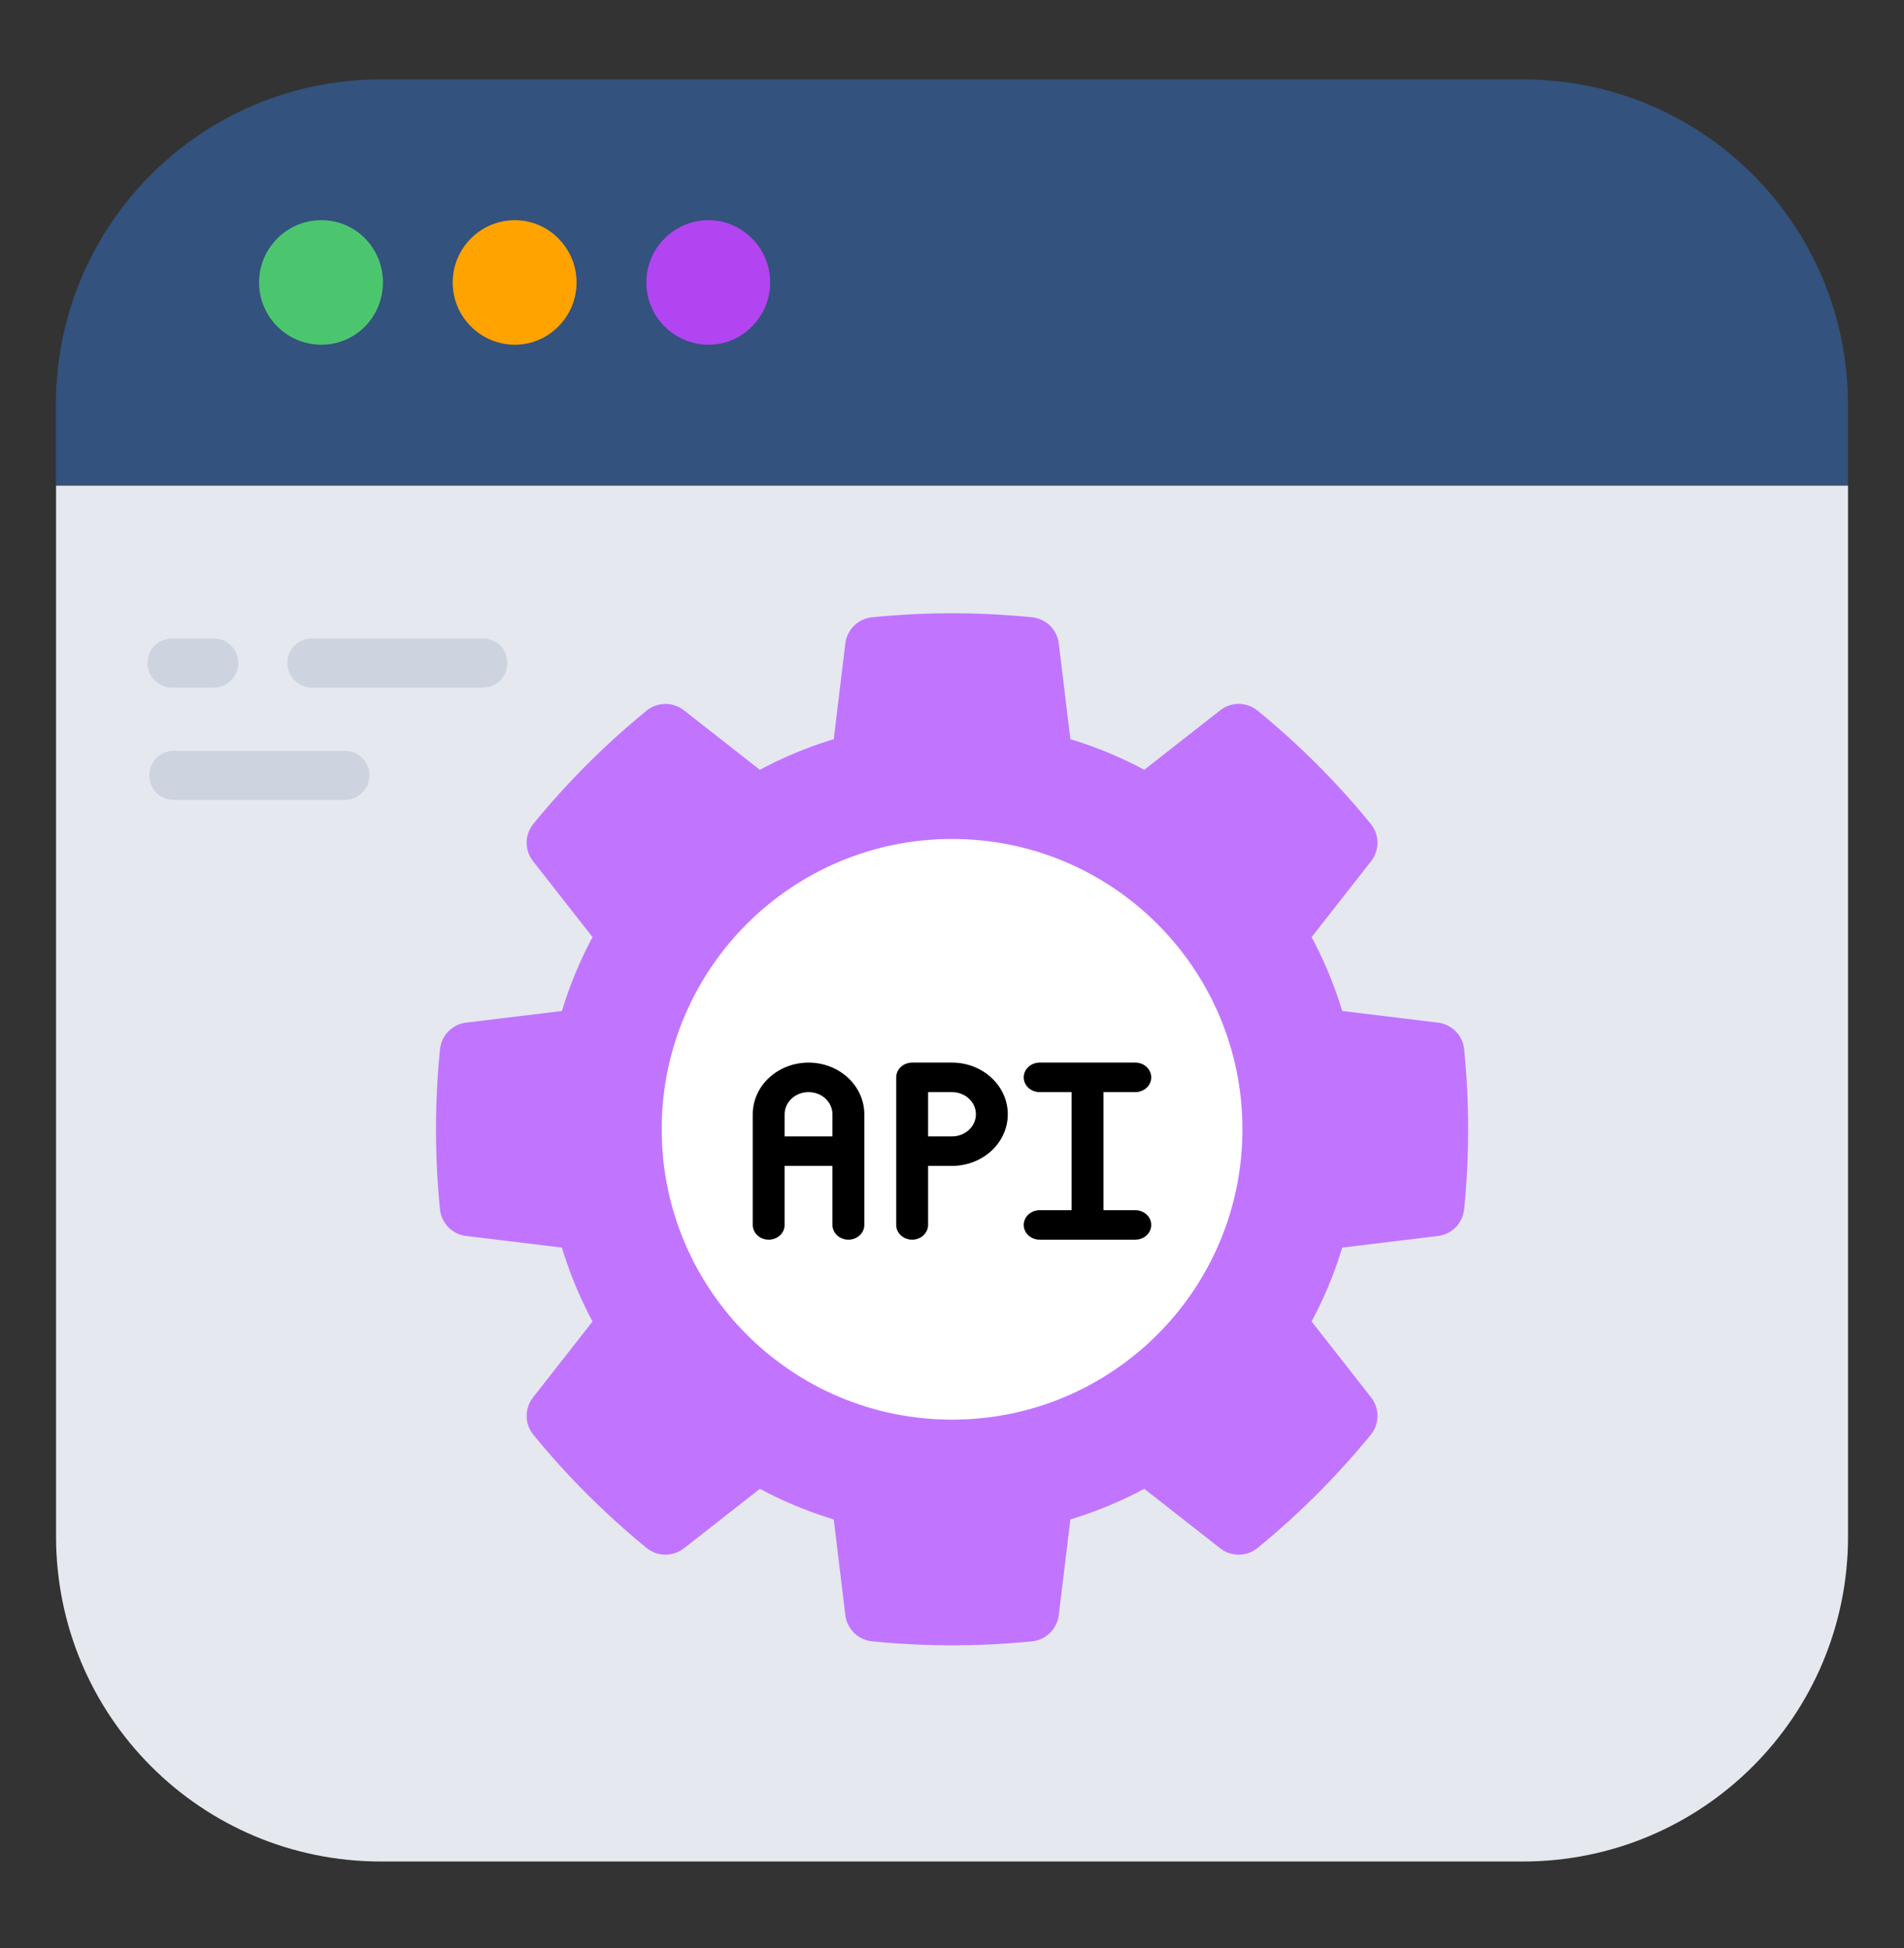
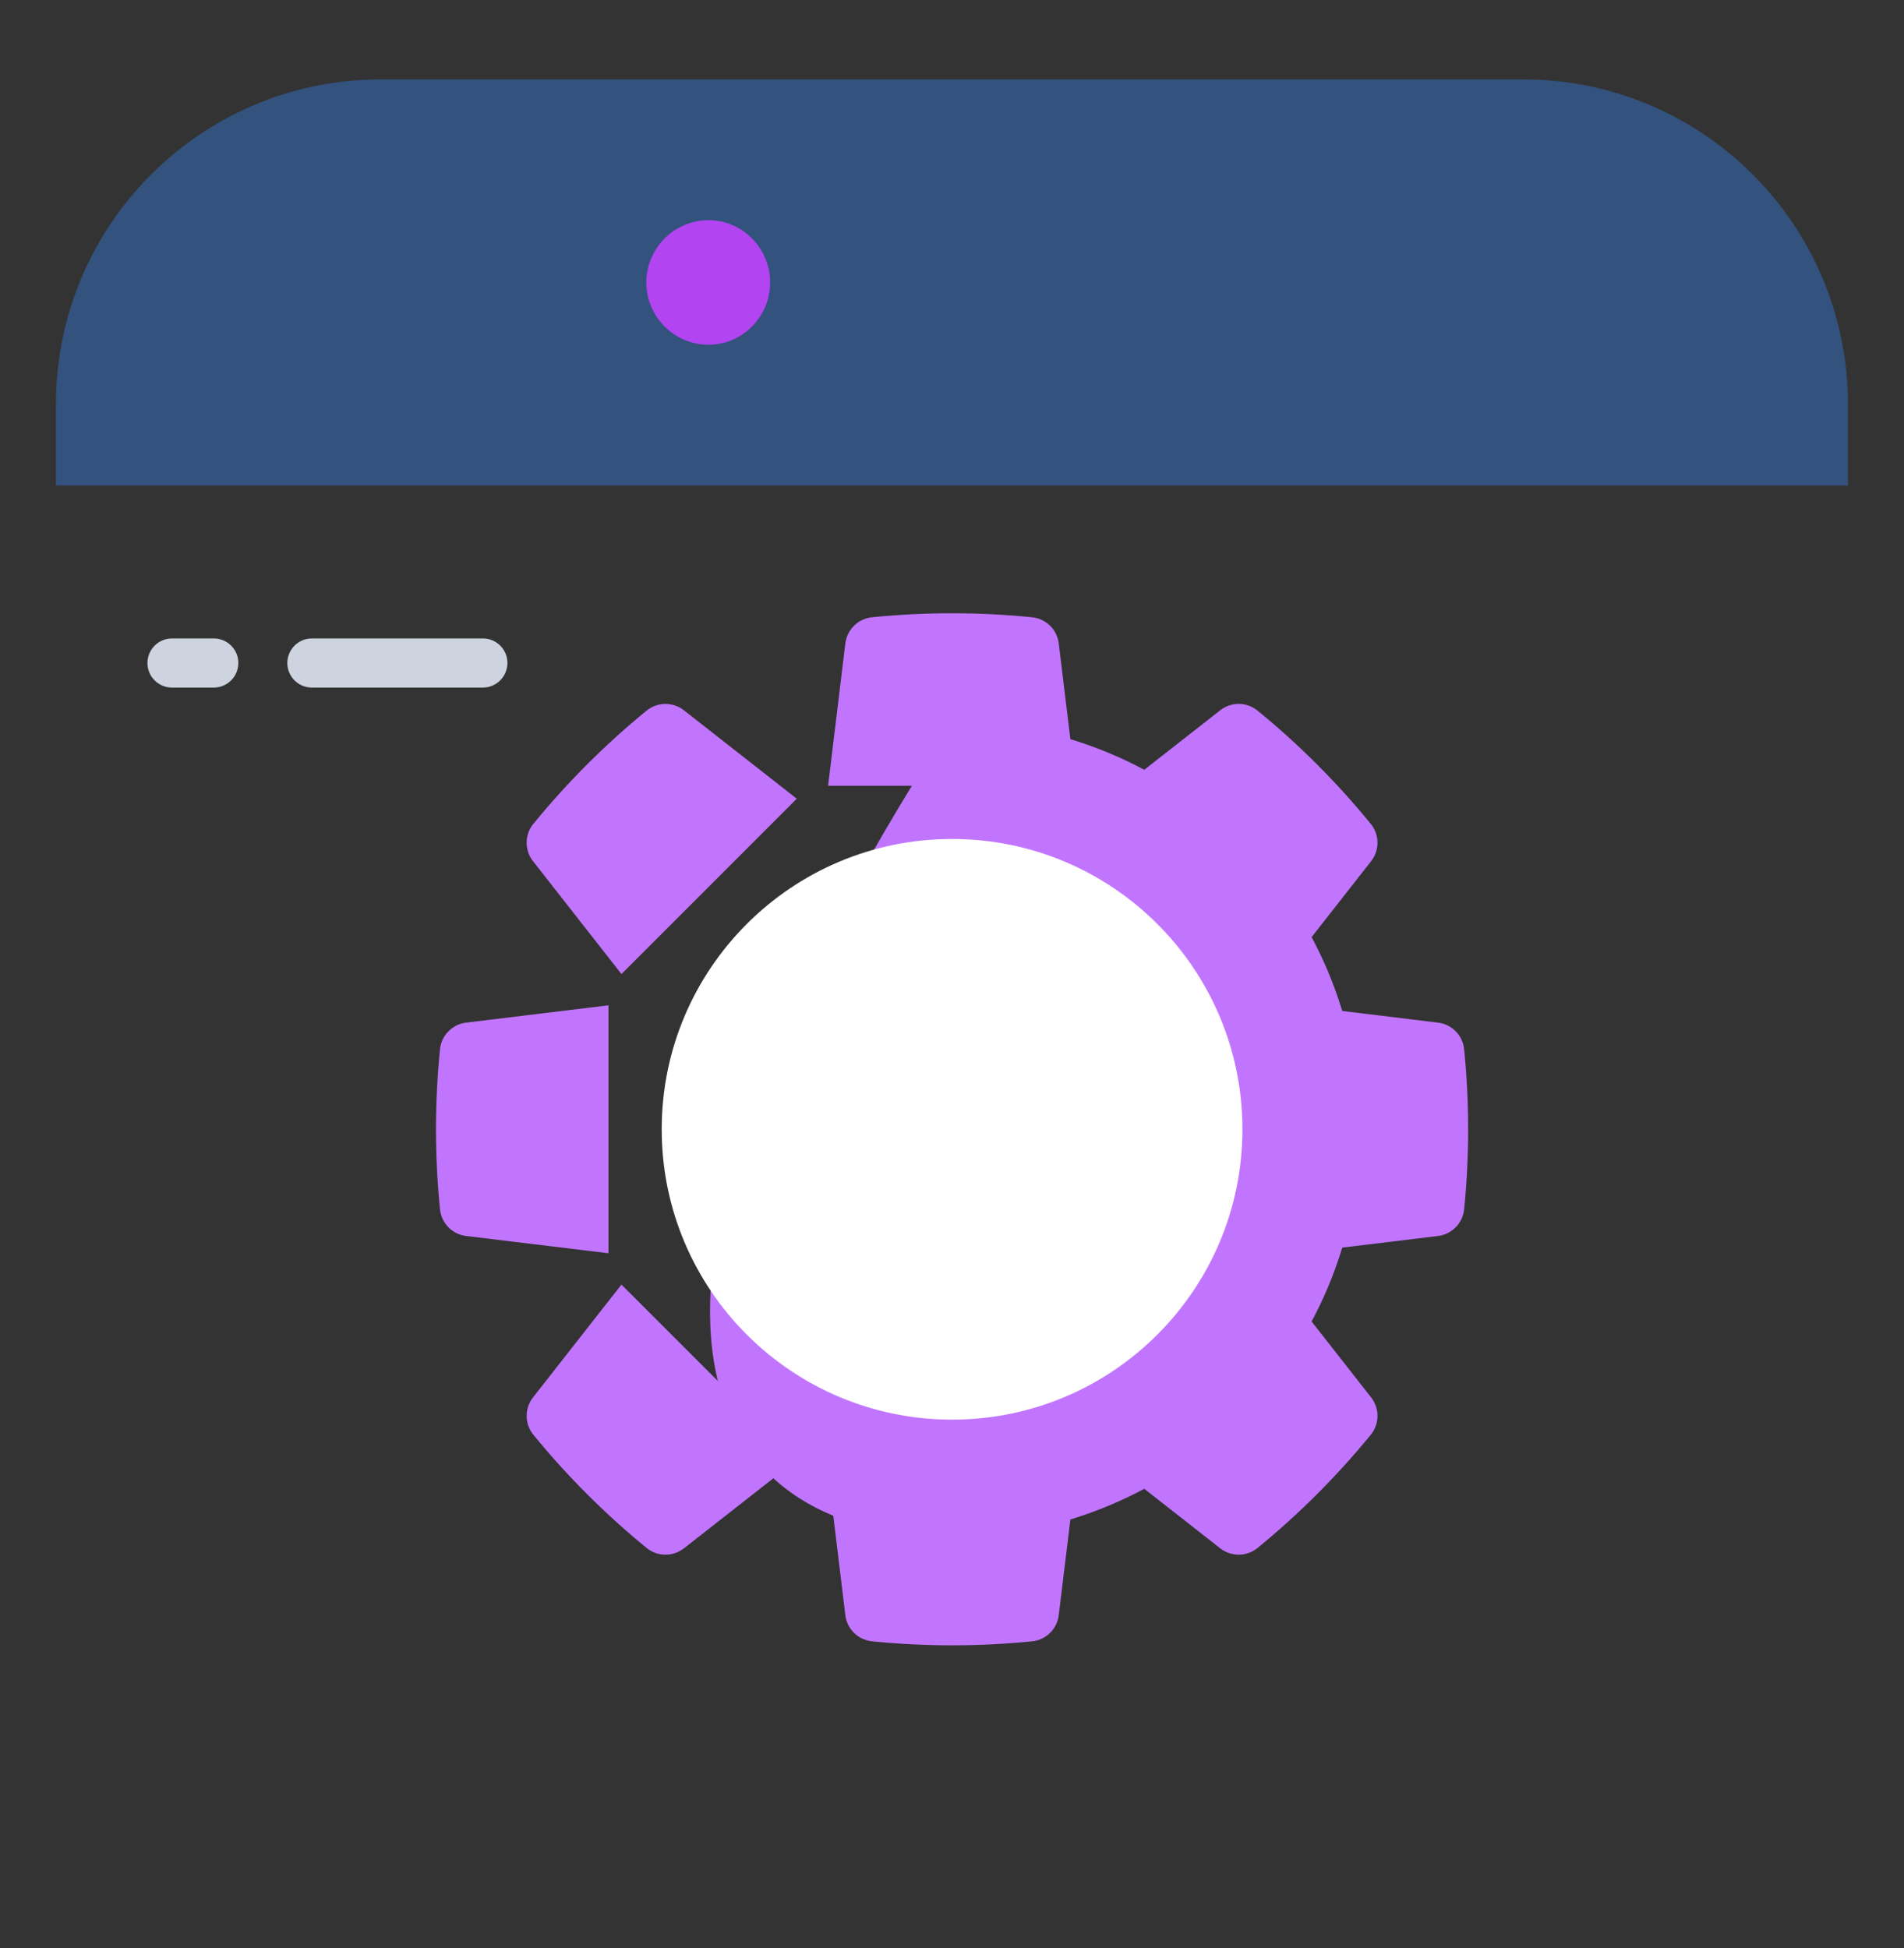
<svg xmlns="http://www.w3.org/2000/svg" width="43" height="44" viewBox="0 0 43 44" fill="none">
  <rect x="0" y="0" width="43" height="44" fill="#333333" stroke="none" />
  <path d="M41.734 9.132V10.966H1.263V9.132C1.263 5.077 4.547 1.793 8.601 1.793H34.395C38.45 1.793 41.734 5.078 41.734 9.132Z" fill="#33527D" />
-   <path d="M41.736 10.969V34.703C41.736 38.762 38.448 42.044 34.395 42.044H8.601C4.548 42.044 1.266 38.762 1.266 34.703V10.969H41.736Z" fill="#E5E8EF" />
-   <path d="M8.648 6.38C8.648 7.156 8.033 7.786 7.257 7.786C6.482 7.786 5.851 7.156 5.851 6.38C5.851 5.604 6.482 4.973 7.257 4.973C8.033 4.973 8.649 5.603 8.649 6.38H8.648Z" fill="#4CC66E" />
-   <path d="M13.021 6.38C13.021 7.156 12.39 7.786 11.63 7.786C10.854 7.786 10.224 7.156 10.224 6.38C10.224 5.604 10.854 4.973 11.63 4.973C12.39 4.973 13.021 5.603 13.021 6.38Z" fill="#FFA300" />
  <path d="M17.393 6.38C17.393 7.156 16.763 7.786 16.004 7.786C15.227 7.786 14.597 7.156 14.597 6.38C14.597 5.604 15.227 4.973 16.004 4.973C16.762 4.973 17.393 5.603 17.393 6.38Z" fill="#B244F1" />
  <path d="M5.383 14.975C5.382 15.122 5.324 15.263 5.22 15.367C5.116 15.471 4.975 15.53 4.827 15.53H3.885C3.738 15.53 3.597 15.472 3.493 15.368C3.388 15.264 3.33 15.122 3.33 14.975C3.33 14.828 3.388 14.687 3.493 14.582C3.597 14.478 3.738 14.42 3.885 14.42H4.827C5.134 14.42 5.383 14.668 5.383 14.975ZM11.46 14.975C11.459 15.122 11.4 15.263 11.296 15.367C11.193 15.471 11.051 15.53 10.904 15.53H7.044C6.897 15.53 6.756 15.472 6.652 15.368C6.548 15.264 6.489 15.122 6.489 14.975C6.489 14.828 6.548 14.687 6.652 14.582C6.756 14.478 6.897 14.42 7.044 14.42H10.905C11.212 14.42 11.46 14.668 11.46 14.975Z" fill="#CDD4DF" />
-   <path d="M8.342 17.513C8.342 17.66 8.283 17.801 8.179 17.905C8.075 18.009 7.934 18.068 7.787 18.068H3.926C3.779 18.068 3.638 18.01 3.534 17.906C3.43 17.801 3.371 17.66 3.371 17.513C3.371 17.366 3.43 17.224 3.534 17.12C3.638 17.016 3.779 16.958 3.926 16.958H7.787C8.093 16.958 8.342 17.206 8.342 17.513Z" fill="#CDD4DF" />
  <path d="M23.911 14.532L24.301 17.747H18.702L19.091 14.533C19.129 14.22 19.379 13.974 19.692 13.942C20.895 13.821 22.107 13.821 23.31 13.942C23.624 13.974 23.873 14.219 23.911 14.532ZM19.091 36.48L18.702 33.266H24.301L23.911 36.48C23.873 36.793 23.624 37.039 23.31 37.071C22.108 37.192 20.896 37.192 19.693 37.071C19.379 37.039 19.129 36.793 19.091 36.48ZM15.446 16.043L17.994 18.04L14.035 22L12.038 19.451C11.943 19.331 11.893 19.182 11.894 19.028C11.895 18.875 11.948 18.727 12.045 18.608C12.81 17.672 13.667 16.815 14.603 16.05C14.847 15.851 15.197 15.848 15.446 16.043ZM27.557 34.97L25.009 32.973L28.968 29.014L30.965 31.562C31.16 31.81 31.157 32.161 30.958 32.405C30.193 33.341 29.336 34.198 28.4 34.963C28.155 35.162 27.805 35.164 27.557 34.97ZM10.527 23.097L13.742 22.706V28.306L10.528 27.916C10.376 27.898 10.235 27.829 10.127 27.72C10.02 27.61 9.953 27.468 9.937 27.316C9.816 26.113 9.816 24.9 9.937 23.697C9.968 23.384 10.215 23.135 10.527 23.097ZM32.475 27.916L29.261 28.306V22.706L32.475 23.097C32.788 23.135 33.035 23.384 33.066 23.697C33.187 24.9 33.187 26.112 33.066 27.315C33.034 27.629 32.788 27.878 32.475 27.916ZM12.038 31.562L14.035 29.014L17.995 32.973L15.447 34.97C15.326 35.064 15.177 35.115 15.024 35.114C14.871 35.113 14.722 35.059 14.604 34.963C13.667 34.198 12.81 33.341 12.045 32.405C11.948 32.286 11.895 32.138 11.894 31.985C11.893 31.831 11.943 31.682 12.038 31.562ZM30.965 19.451L28.968 21.999L25.008 18.04L27.557 16.043C27.677 15.948 27.826 15.897 27.979 15.898C28.133 15.9 28.281 15.953 28.4 16.05C29.336 16.814 30.193 17.671 30.957 18.608C31.157 18.852 31.16 19.202 30.965 19.451Z" fill="#C175FF" />
-   <path d="M21.501 34.712C26.585 34.712 30.707 30.591 30.707 25.507C30.707 20.422 26.585 16.301 21.501 16.301C16.417 16.301 12.296 20.422 12.296 25.507C12.296 30.591 16.417 34.712 21.501 34.712Z" fill="#C175FF" />
+   <path d="M21.501 34.712C26.585 34.712 30.707 30.591 30.707 25.507C30.707 20.422 26.585 16.301 21.501 16.301C12.296 30.591 16.417 34.712 21.501 34.712Z" fill="#C175FF" />
  <path d="M21.501 32.064C25.123 32.064 28.059 29.128 28.059 25.506C28.059 21.885 25.123 18.949 21.501 18.949C17.88 18.949 14.944 21.885 14.944 25.506C14.944 29.128 17.88 32.064 21.501 32.064Z" fill="white" />
-   <path d="M25.64 27.333H24.92V24.667H25.64C25.735 24.667 25.827 24.631 25.895 24.569C25.962 24.506 26 24.422 26 24.333C26 24.245 25.962 24.16 25.895 24.098C25.827 24.035 25.735 24 25.64 24H23.48C23.384 24 23.293 24.035 23.225 24.098C23.158 24.16 23.12 24.245 23.12 24.333C23.12 24.422 23.158 24.506 23.225 24.569C23.293 24.631 23.384 24.667 23.48 24.667H24.2V27.333H23.48C23.384 27.333 23.293 27.369 23.225 27.431C23.158 27.494 23.12 27.578 23.12 27.667C23.12 27.755 23.158 27.84 23.225 27.902C23.293 27.965 23.384 28 23.48 28H25.64C25.735 28 25.827 27.965 25.895 27.902C25.962 27.84 26 27.755 26 27.667C26 27.578 25.962 27.494 25.895 27.431C25.827 27.369 25.735 27.333 25.64 27.333ZM18.26 24C17.926 24 17.605 24.123 17.369 24.342C17.133 24.561 17 24.857 17 25.167V27.667C17 27.755 17.038 27.84 17.105 27.902C17.173 27.965 17.265 28 17.36 28C17.456 28 17.547 27.965 17.615 27.902C17.682 27.84 17.72 27.755 17.72 27.667V26.333H18.8V27.667C18.8 27.755 18.838 27.84 18.905 27.902C18.973 27.965 19.064 28 19.16 28C19.256 28 19.347 27.965 19.415 27.902C19.482 27.84 19.52 27.755 19.52 27.667V25.167C19.52 24.857 19.387 24.561 19.151 24.342C18.915 24.123 18.594 24 18.26 24ZM17.72 25.667V25.167C17.72 25.034 17.777 24.907 17.878 24.813C17.979 24.719 18.117 24.667 18.26 24.667C18.403 24.667 18.541 24.719 18.642 24.813C18.743 24.907 18.8 25.034 18.8 25.167V25.667H17.72ZM21.5 24H20.6C20.505 24 20.413 24.035 20.345 24.098C20.278 24.16 20.24 24.245 20.24 24.333V27.667C20.24 27.755 20.278 27.84 20.345 27.902C20.413 27.965 20.505 28 20.6 28C20.695 28 20.787 27.965 20.855 27.902C20.922 27.84 20.96 27.755 20.96 27.667V26.333H21.5C21.834 26.333 22.155 26.21 22.391 25.992C22.627 25.773 22.76 25.476 22.76 25.167C22.76 24.857 22.627 24.561 22.391 24.342C22.155 24.123 21.834 24 21.5 24ZM21.5 25.667H20.96V24.667H21.5C21.643 24.667 21.781 24.719 21.882 24.813C21.983 24.907 22.04 25.034 22.04 25.167C22.04 25.299 21.983 25.427 21.882 25.52C21.781 25.614 21.643 25.667 21.5 25.667Z" fill="black" />
</svg>